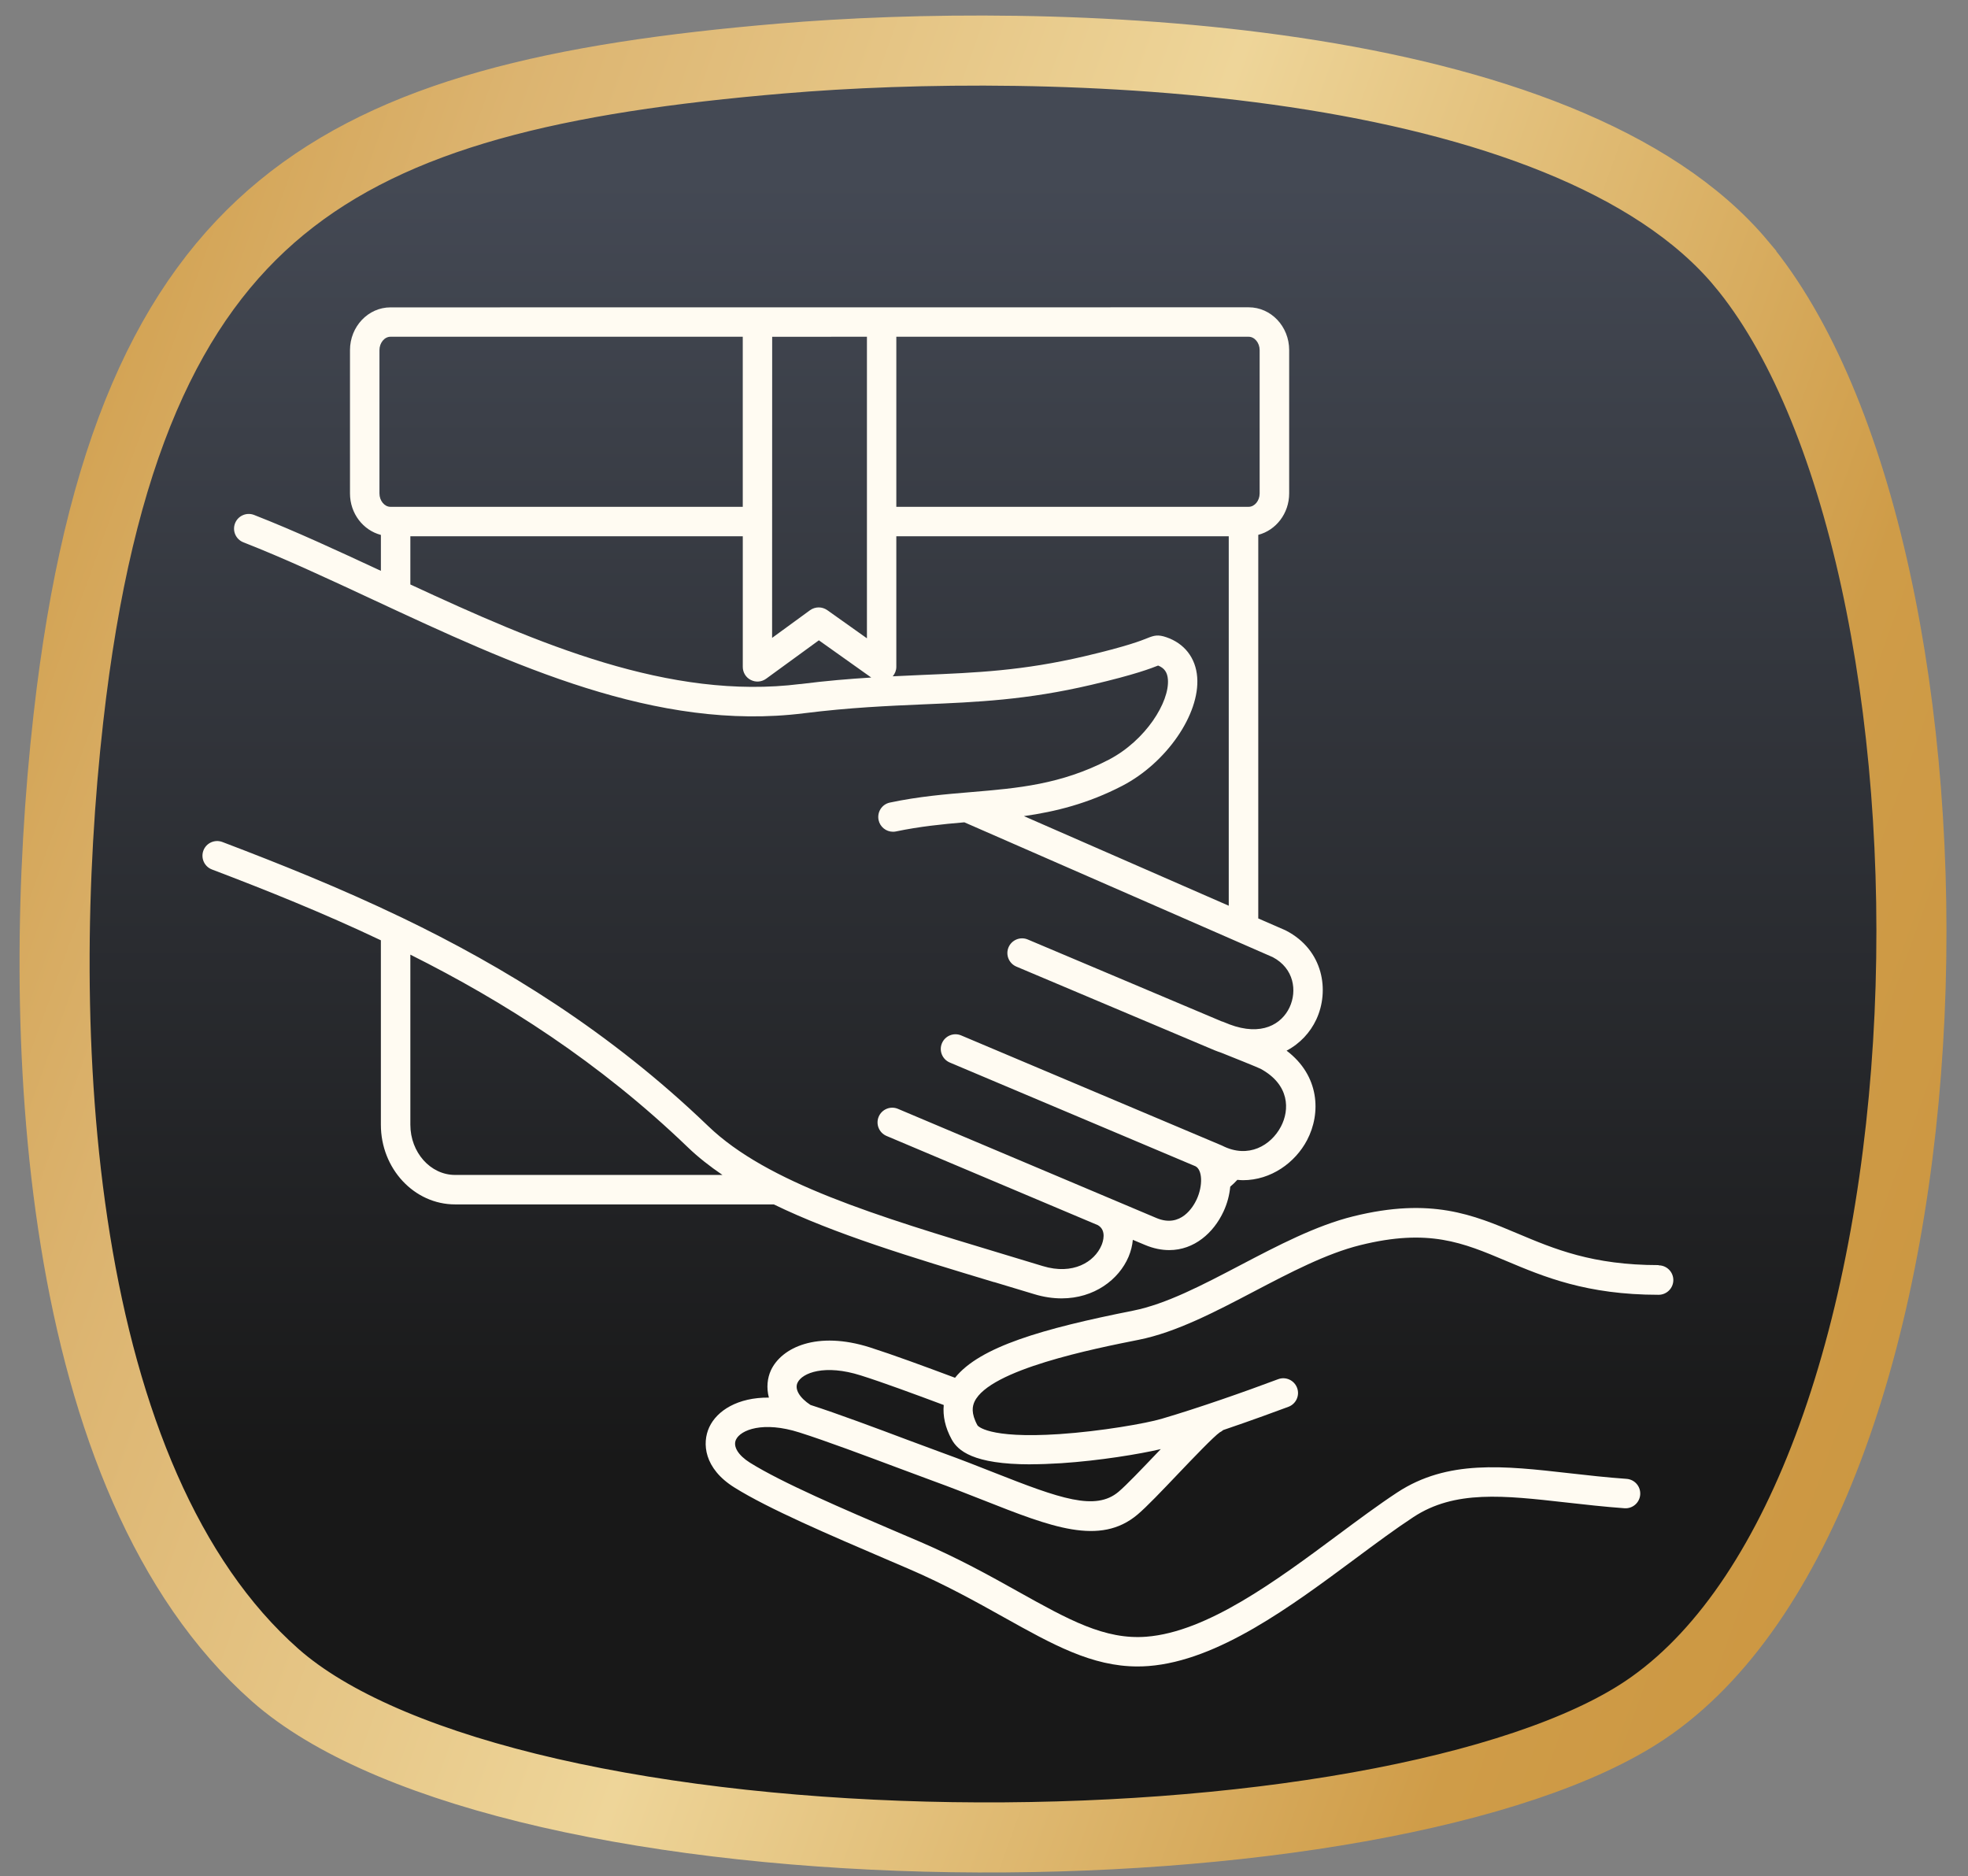
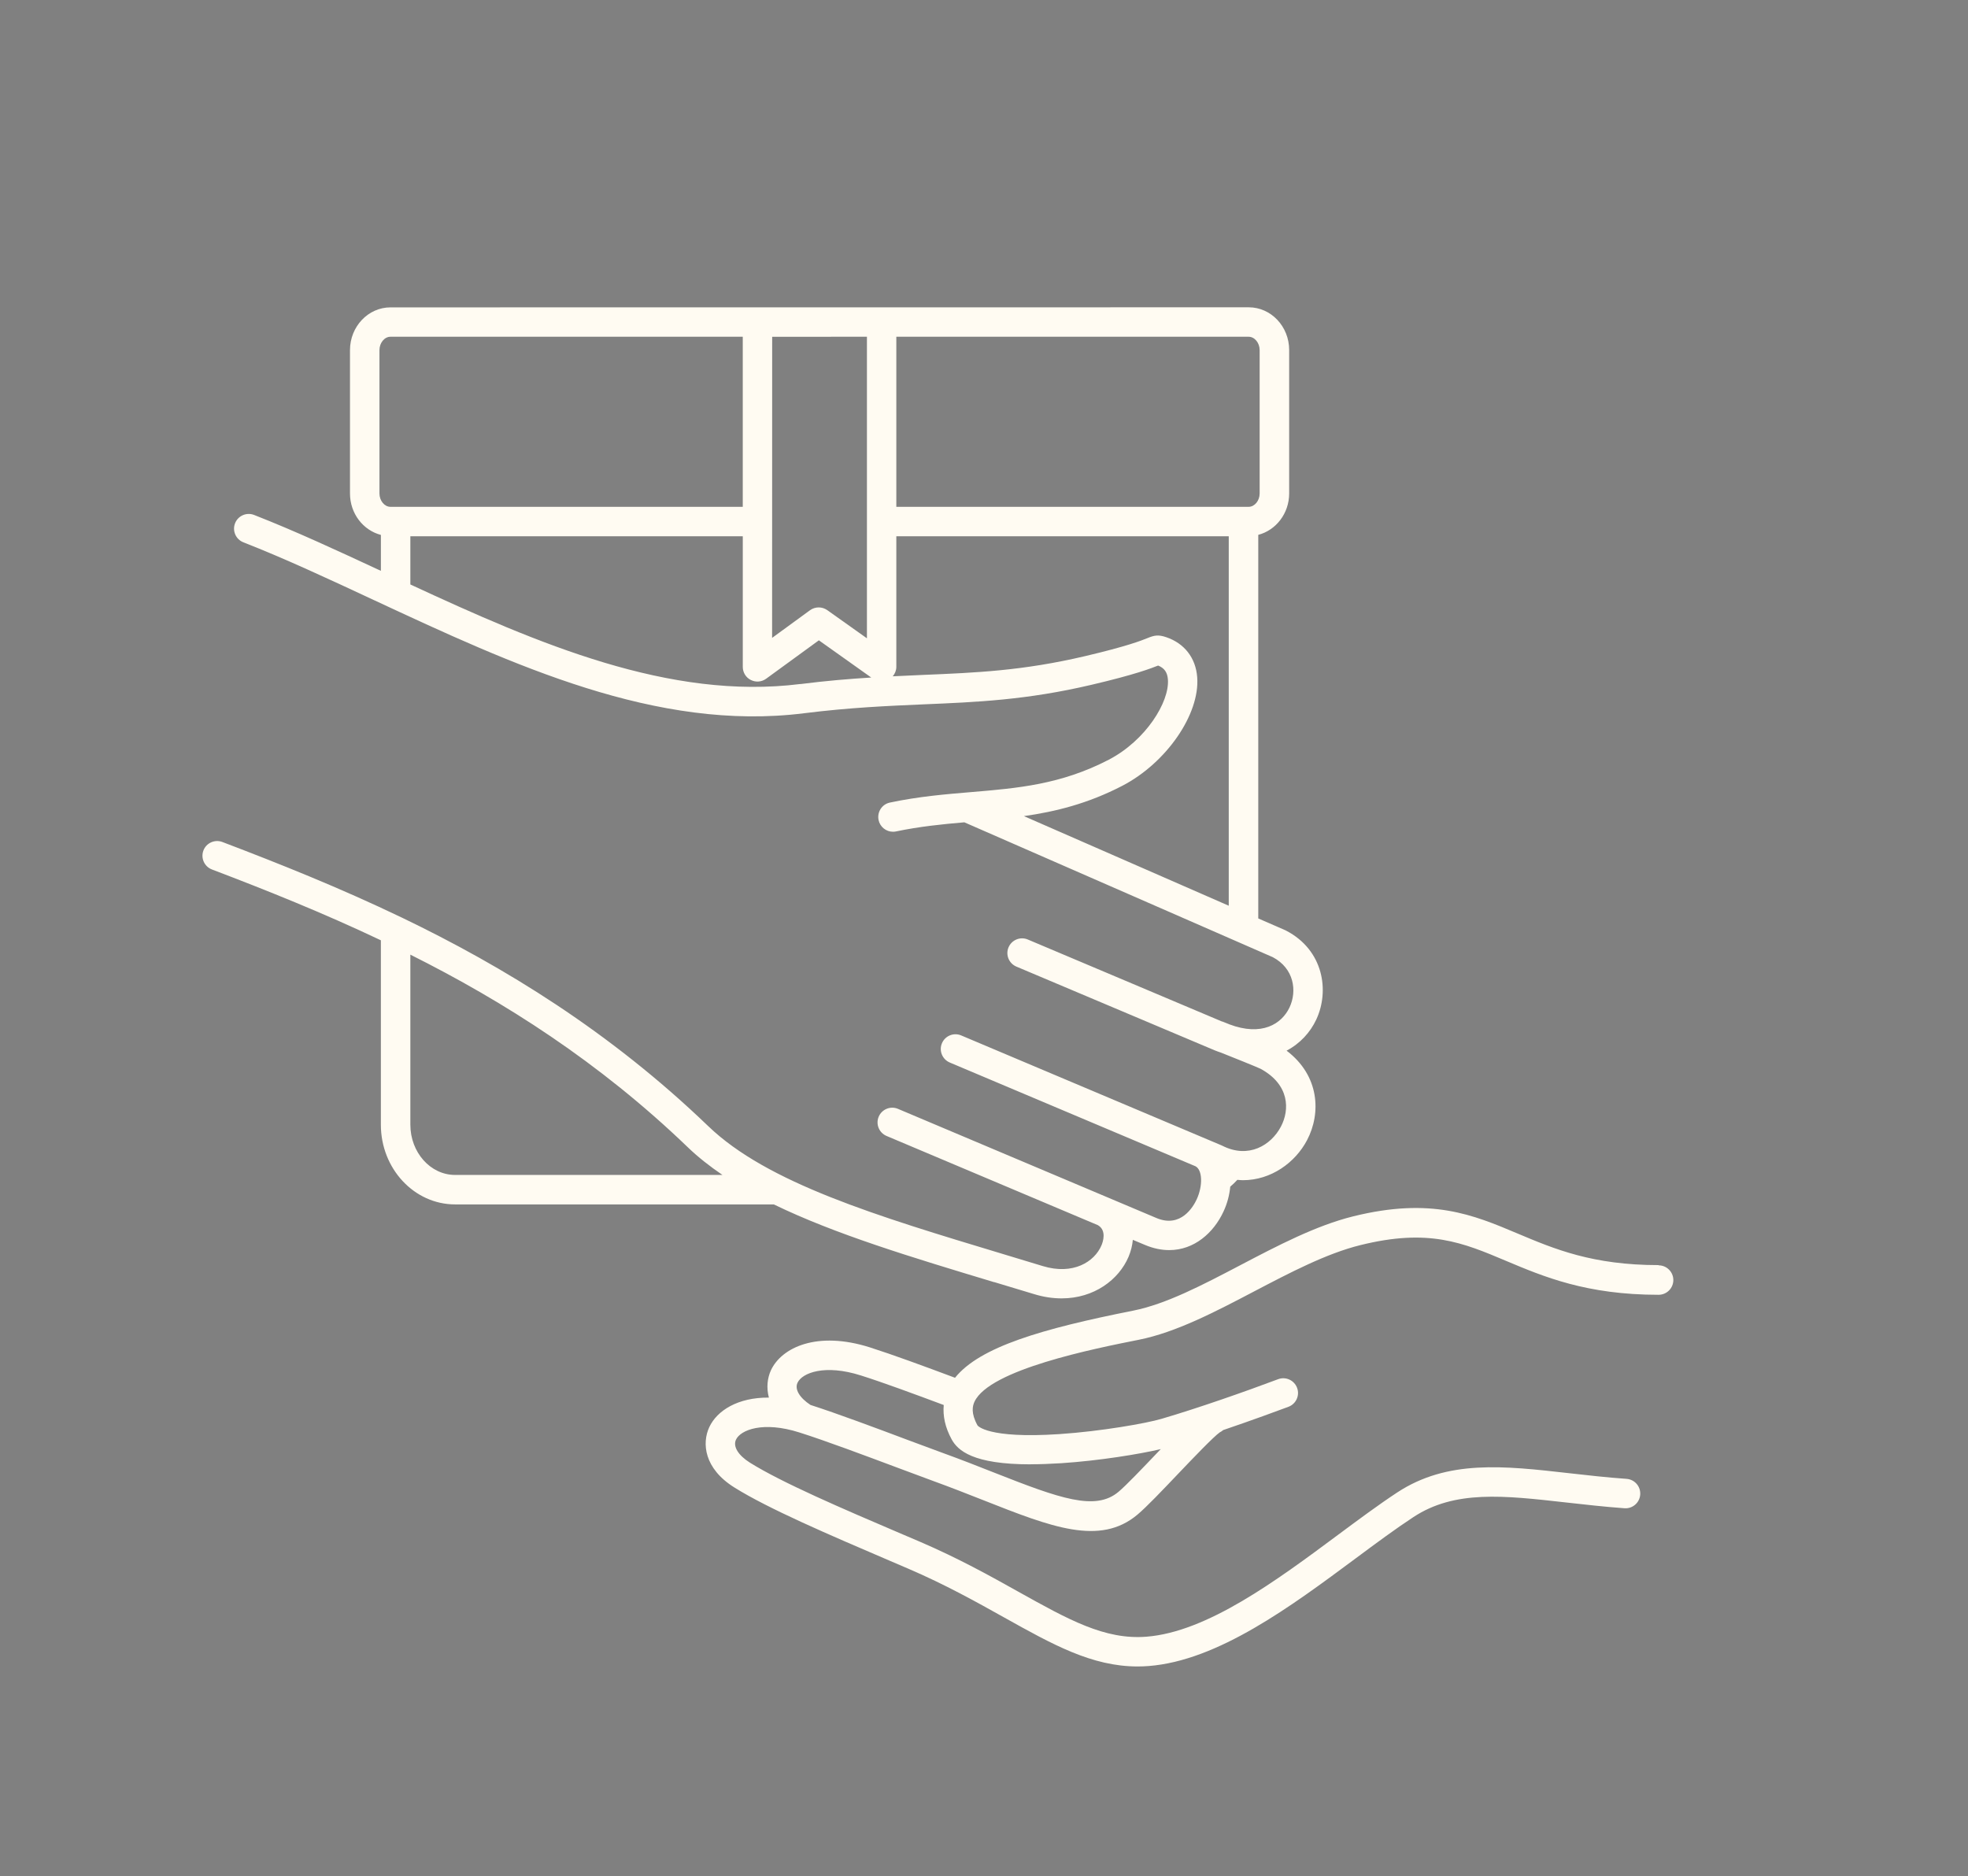
<svg xmlns="http://www.w3.org/2000/svg" width="107" height="102" viewBox="0 0 107 102" fill="none">
  <rect x="0" y="0" width="107" height="102" fill="#808080" stroke="none" />
  <g clip-path="url(#clip0_3150_1045)">
-     <path d="M42.487 3.181C49.565 2.582 60.25 2.419 70.416 3.938C80.7 5.474 89.931 8.658 94.673 14.333V14.334C97.879 18.171 100.378 24.206 101.969 31.48C103.551 38.715 104.195 47.004 103.822 55.192C103.449 63.385 102.06 71.403 99.624 78.114C97.253 84.647 93.96 89.757 89.832 92.7L89.43 92.978C86.073 95.227 80.602 97.034 73.873 98.237C67.195 99.431 59.469 99.996 51.755 99.882C44.038 99.767 36.389 98.973 29.855 97.476C23.472 96.012 18.37 93.925 15.256 91.323L14.961 91.069C9.016 85.816 5.673 77.163 4.101 67.456C2.536 57.8 2.773 47.411 3.717 39.056C5.351 24.563 9.23 16.281 15.313 11.284C21.467 6.229 30.238 4.216 42.487 3.181Z" fill="url(#paint0_linear_3150_1045)" stroke="url(#paint1_linear_3150_1045)" stroke-width="3.81" />
    <path d="M54.053 69.703C54.772 69.918 55.494 70.136 56.229 70.359C56.752 70.519 57.252 70.589 57.721 70.589C59.486 70.589 60.83 69.574 61.361 68.324C61.49 68.015 61.565 67.707 61.592 67.406L62.252 67.683C62.717 67.879 63.158 67.964 63.572 67.964C64.932 67.964 65.986 67.023 66.522 65.867C66.733 65.414 66.846 64.957 66.889 64.515C67.025 64.398 67.154 64.277 67.275 64.144C67.377 64.152 67.478 64.164 67.576 64.164C69.107 64.164 70.42 63.211 71.064 61.988C71.834 60.527 71.748 58.48 69.951 57.121C70.682 56.738 71.236 56.132 71.564 55.433C72.295 53.878 71.967 51.652 69.92 50.593C69.904 50.586 69.889 50.578 69.873 50.57L68.412 49.933V29.078C69.373 28.828 70.092 27.918 70.092 26.824V19.031C70.092 17.75 69.108 16.707 67.893 16.707L21.229 16.711C20.018 16.711 19.029 17.754 19.029 19.035V26.828C19.029 27.922 19.748 28.832 20.709 29.082V31.035C18.323 29.926 16.061 28.875 13.815 27.996C13.405 27.836 12.94 28.039 12.78 28.449C12.619 28.859 12.822 29.324 13.233 29.484C15.526 30.383 17.858 31.473 20.33 32.625C27.889 36.145 35.701 39.785 43.717 38.777C46.214 38.465 48.253 38.379 50.225 38.293C53.1 38.172 55.819 38.059 59.346 37.23C61.749 36.668 62.6 36.328 62.967 36.184C63.307 36.32 63.471 36.555 63.499 36.941C63.592 38.164 62.295 40.254 60.288 41.301C57.682 42.656 55.319 42.852 52.823 43.062C51.413 43.18 49.952 43.301 48.385 43.633C47.952 43.722 47.678 44.148 47.768 44.582C47.846 44.957 48.178 45.219 48.55 45.219C48.604 45.219 48.659 45.215 48.714 45.203C49.999 44.934 51.233 44.809 52.432 44.707L67.299 51.207L69.202 52.039C70.354 52.648 70.534 53.871 70.112 54.77C69.686 55.672 68.604 56.359 66.831 55.687C66.815 55.68 66.803 55.676 66.788 55.668C66.627 55.602 66.51 55.555 66.463 55.539C66.456 55.535 66.444 55.539 66.436 55.535L55.881 51.078C55.475 50.906 55.006 51.098 54.834 51.504C54.662 51.91 54.854 52.379 55.26 52.551L66.03 57.098C66.151 57.148 66.264 57.188 66.382 57.227C67.03 57.484 68.362 58.02 68.542 58.109C70.124 58.973 70.124 60.34 69.643 61.25C69.112 62.262 67.885 63.016 66.456 62.289C66.44 62.281 66.421 62.273 66.405 62.266L52.26 56.293C51.854 56.121 51.385 56.312 51.213 56.719C51.041 57.125 51.233 57.594 51.639 57.766L64.998 63.406C65.377 63.602 65.408 64.457 65.064 65.207C64.888 65.586 64.213 66.785 62.873 66.219L48.822 60.285C48.416 60.113 47.947 60.305 47.775 60.711C47.603 61.117 47.794 61.586 48.201 61.758L59.693 66.609C60.181 66.895 59.966 67.52 59.888 67.703C59.509 68.602 58.345 69.336 56.693 68.832C55.958 68.609 55.232 68.391 54.513 68.172C47.65 66.102 41.72 64.316 38.505 61.223C33.157 56.082 27.419 52.566 21.841 49.883C21.829 49.879 21.818 49.871 21.806 49.867C18.47 48.266 15.193 46.957 12.091 45.777C11.677 45.621 11.216 45.828 11.06 46.238C10.904 46.652 11.111 47.113 11.521 47.27C14.458 48.387 17.556 49.625 20.708 51.121V61.148C20.708 63.535 22.517 65.48 24.744 65.48H42.072C45.38 67.089 49.513 68.34 54.049 69.707L54.053 69.703ZM68.487 19.035V26.828C68.487 27.222 68.213 27.554 67.889 27.554H48.733V18.308H67.889C68.213 18.308 68.487 18.64 68.487 19.035ZM47.135 18.308V34.703L44.979 33.172C44.838 33.074 44.678 33.023 44.514 33.023C44.35 33.023 44.182 33.074 44.041 33.176L41.979 34.68L41.983 18.309L47.135 18.308ZM20.631 19.035C20.631 18.64 20.904 18.308 21.228 18.308H40.384V27.554H21.228C20.904 27.554 20.631 27.222 20.631 26.828V19.035ZM43.518 37.187C36.404 38.081 29.256 34.995 22.311 31.776V29.155H40.385V36.257C40.385 36.558 40.553 36.835 40.822 36.968C41.092 37.105 41.412 37.077 41.654 36.901L44.522 34.812L47.369 36.835C46.182 36.909 44.928 37.011 43.514 37.191L43.518 37.187ZM61.026 42.718C63.42 41.472 65.245 38.827 65.092 36.819C65.014 35.773 64.401 34.98 63.413 34.644C62.967 34.491 62.756 34.542 62.381 34.694C62.053 34.827 61.291 35.132 58.983 35.675C55.604 36.468 53.081 36.573 50.159 36.694C49.627 36.718 49.088 36.741 48.538 36.769C48.659 36.628 48.733 36.448 48.733 36.257V29.155H66.807V49.241L55.67 44.37C57.377 44.128 59.147 43.694 61.026 42.718ZM24.745 63.878C23.401 63.878 22.311 62.651 22.311 61.147V51.901C27.397 54.448 32.573 57.733 37.397 62.374C37.956 62.913 38.593 63.41 39.28 63.878L24.745 63.878ZM90.179 68.78C86.581 68.78 84.511 67.905 82.507 67.061C80.093 66.042 77.812 65.081 73.577 66.128C71.542 66.632 69.464 67.722 67.452 68.776C65.374 69.866 63.409 70.897 61.605 71.257C56.671 72.237 53.273 73.222 51.925 74.905C50.233 74.272 48.53 73.647 47.296 73.253C44.417 72.339 42.487 73.261 41.913 74.503C41.726 74.913 41.659 75.436 41.804 75.983C40.116 75.968 38.98 76.69 38.562 77.593C38.159 78.46 38.276 79.839 39.929 80.87C41.78 82.03 45.116 83.456 48.343 84.839L49.382 85.284C51.401 86.151 53.093 87.097 54.589 87.933C57.233 89.409 59.366 90.6 61.847 90.6C62.046 90.6 62.245 90.593 62.452 90.577C66.222 90.284 70.187 87.339 73.686 84.741C74.811 83.905 75.87 83.12 76.846 82.48C79.096 80.999 81.76 81.304 85.132 81.683C86.147 81.796 87.198 81.917 88.323 81.999C88.764 82.03 89.147 81.698 89.178 81.257C89.21 80.815 88.878 80.433 88.436 80.401C87.343 80.323 86.311 80.206 85.311 80.093C81.764 79.69 78.702 79.347 75.968 81.14C74.952 81.808 73.874 82.609 72.733 83.456C69.409 85.925 65.639 88.726 62.327 88.983C60.065 89.159 58.097 88.058 55.37 86.538C53.843 85.683 52.108 84.718 50.015 83.819L48.972 83.374C45.8 82.019 42.522 80.612 40.776 79.522C40.136 79.12 39.843 78.639 40.014 78.272C40.264 77.733 41.499 77.253 43.46 77.878C44.893 78.331 47.065 79.147 48.811 79.8C49.557 80.081 50.202 80.319 50.702 80.503C51.69 80.862 52.596 81.218 53.475 81.565C57.147 83.015 59.803 84.065 61.846 82.343C62.339 81.929 63.175 81.05 64.061 80.12C64.835 79.308 65.999 78.089 66.323 77.87C66.393 77.839 66.448 77.796 66.503 77.749C68.104 77.206 69.507 76.686 70.053 76.483C70.468 76.327 70.678 75.866 70.522 75.452C70.366 75.038 69.905 74.827 69.491 74.983C67.733 75.644 65.143 76.554 63.147 77.139C62.323 77.382 59.874 77.815 57.596 77.968C53.663 78.229 53.151 77.499 53.147 77.495C52.776 76.819 52.878 76.436 52.983 76.206C53.8 74.456 59.487 73.323 61.917 72.839C63.944 72.436 66.104 71.303 68.194 70.206C70.12 69.198 72.112 68.151 73.96 67.694C77.678 66.772 79.534 67.558 81.885 68.55C83.936 69.413 86.257 70.394 90.178 70.394C90.62 70.394 90.979 70.034 90.979 69.593C90.979 69.151 90.62 68.792 90.178 68.792L90.179 68.78ZM56.038 79.608C56.534 79.608 57.085 79.589 57.702 79.55C59.784 79.413 61.96 79.053 63.112 78.784C63.042 78.858 62.979 78.921 62.905 78.999C62.085 79.858 61.241 80.745 60.815 81.104C59.561 82.163 57.636 81.475 54.061 80.065C53.175 79.714 52.257 79.354 51.245 78.987C50.749 78.807 50.097 78.561 49.37 78.292C47.655 77.647 45.534 76.854 44.065 76.382C43.471 75.991 43.194 75.53 43.362 75.175C43.612 74.636 44.846 74.155 46.807 74.78C47.995 75.155 49.655 75.768 51.311 76.386C51.257 76.979 51.386 77.604 51.741 78.253C52.073 78.858 52.893 79.612 56.034 79.612L56.038 79.608Z" fill="#FFFBF2" />
  </g>
  <defs>
    <linearGradient id="paint0_linear_3150_1045" x1="53.446" y1="79.543" x2="53.446" y2="9.753" gradientUnits="userSpaceOnUse">
      <stop stop-color="#181818" />
      <stop offset="1" stop-color="#444954" />
    </linearGradient>
    <linearGradient id="paint1_linear_3150_1045" x1="6.11" y1="-13.208" x2="131.039" y2="31.722" gradientUnits="userSpaceOnUse">
      <stop offset="0.029" stop-color="#CF9C48" />
      <stop offset="0.202" stop-color="#DCB470" />
      <stop offset="0.476" stop-color="#EED599" />
      <stop offset="0.793" stop-color="#CF9C48" />
      <stop offset="1" stop-color="#CA943E" />
    </linearGradient>
    <clipPath id="clip0_3150_1045">
      <rect width="106" height="102" fill="white" transform="translate(0.672)" />
    </clipPath>
  </defs>
</svg>